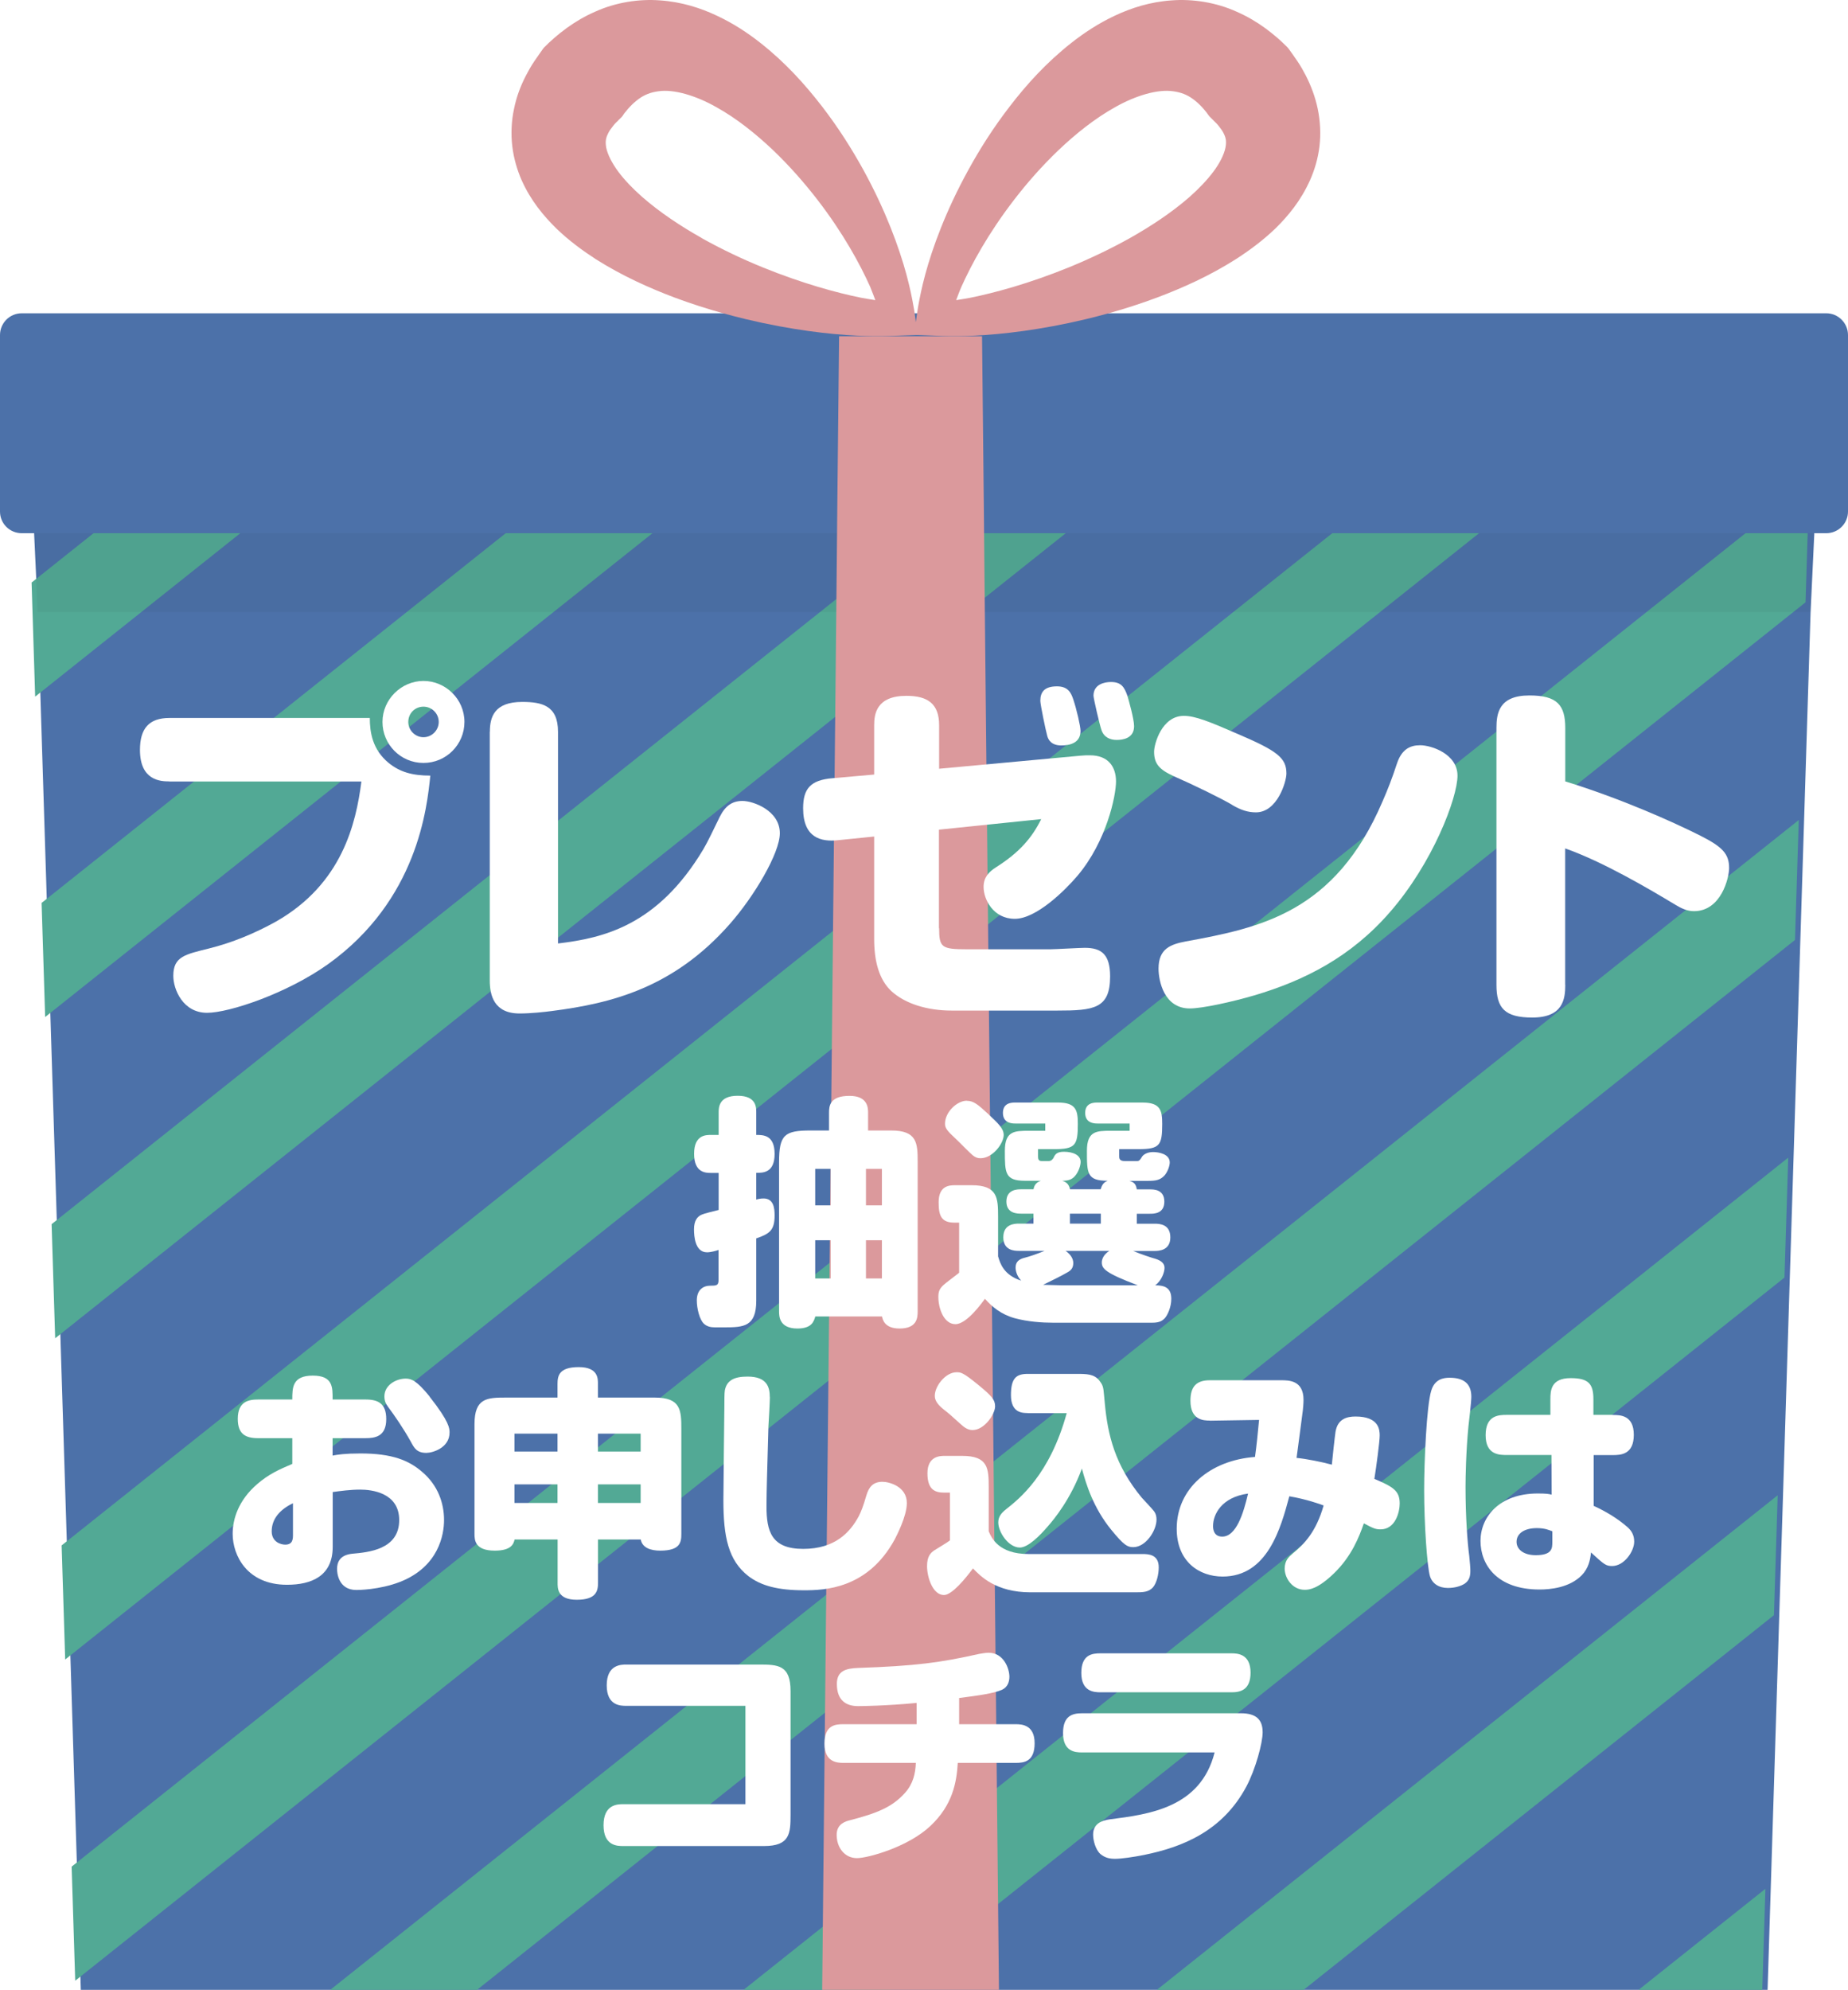
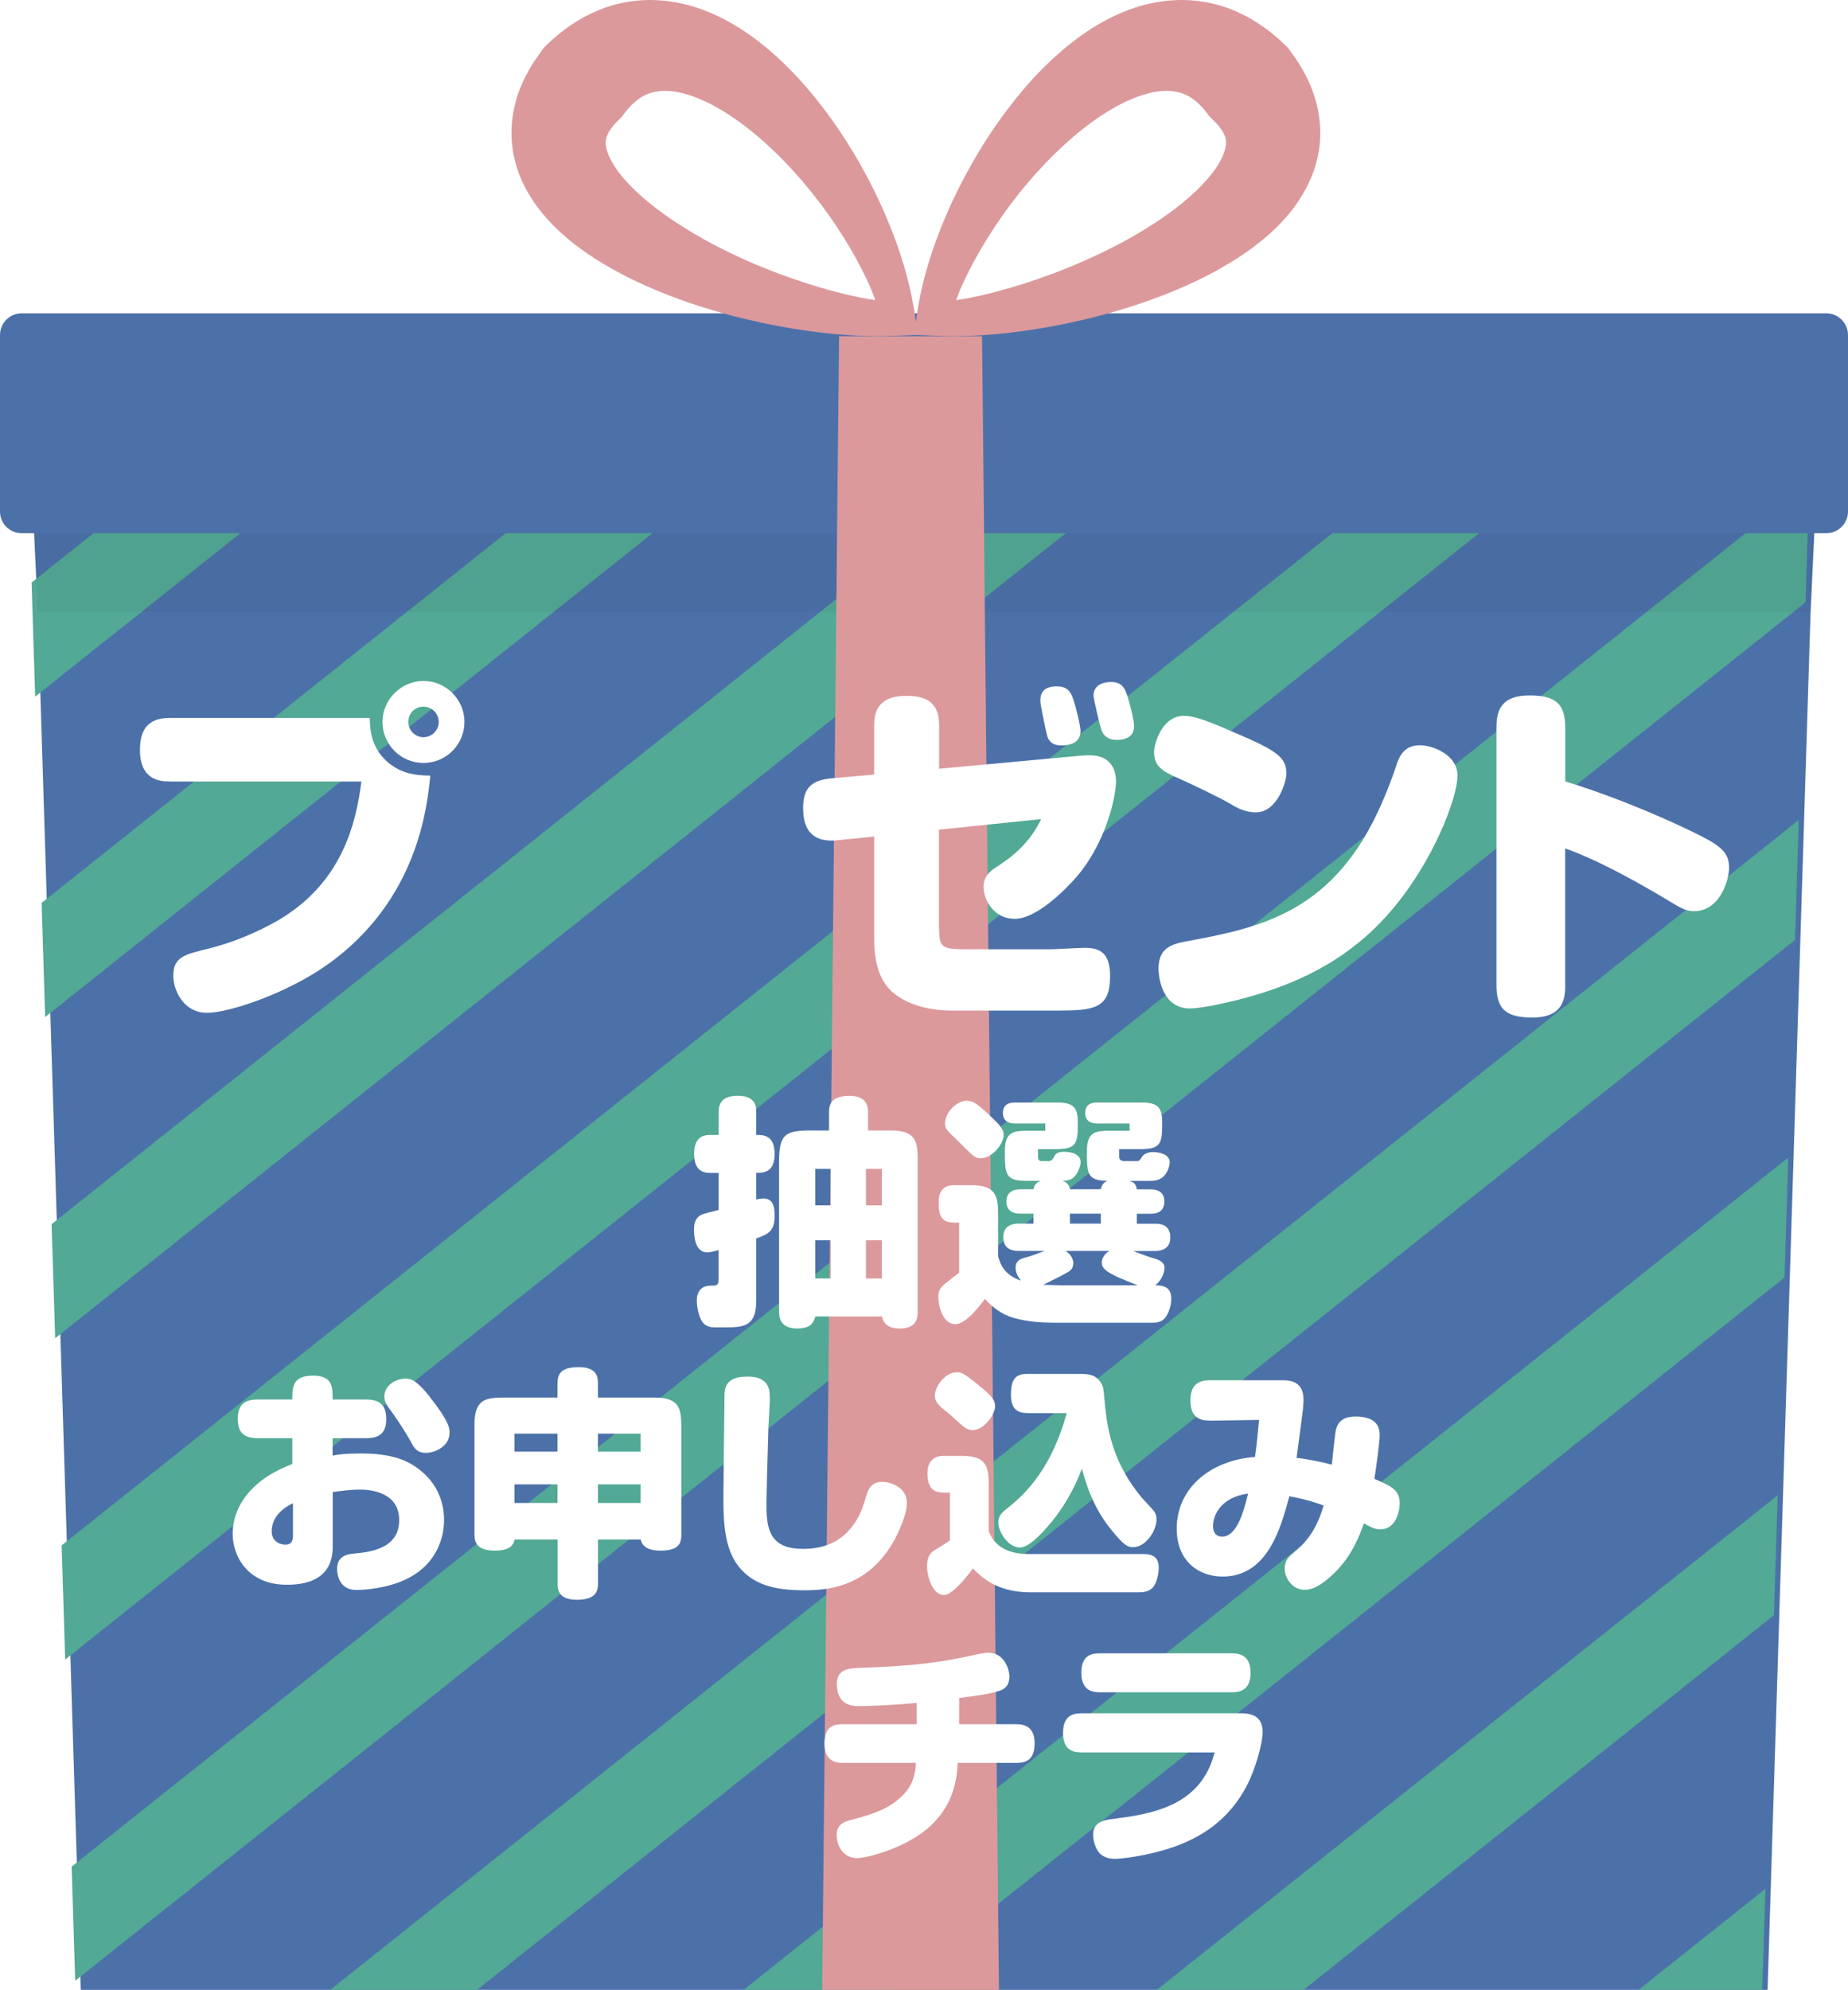
<svg xmlns="http://www.w3.org/2000/svg" viewBox="0 0 191.19 205.78">
  <defs>
    <style>
      .cls-1 {
        fill: #fff;
      }

      .cls-2 {
        fill: #251e1c;
        mix-blend-mode: multiply;
        opacity: .05;
      }

      .cls-3 {
        fill: none;
      }

      .cls-4 {
        filter: url(#drop-shadow-1);
      }

      .cls-5 {
        isolation: isolate;
      }

      .cls-6 {
        fill: #db999c;
      }

      .cls-7 {
        fill: #52a995;
      }

      .cls-8 {
        fill: #4c71a9;
      }

      .cls-9 {
        clip-path: url(#clippath);
      }
    </style>
    <clipPath id="clippath">
      <polygon class="cls-3" points="187.06 53.86 3.07 53.86 7.81 205.78 182.32 205.78 187.06 53.86" />
    </clipPath>
    <filter id="drop-shadow-1" x="4.65" y="60.69" width="184" height="141" filterUnits="userSpaceOnUse">
      <feOffset dx="3" dy="3" />
      <feGaussianBlur result="blur" stdDeviation="3" />
      <feFlood flood-color="#251e1c" flood-opacity=".75" />
      <feComposite in2="blur" operator="in" />
      <feComposite in="SourceGraphic" />
    </filter>
  </defs>
  <g class="cls-5">
    <g id="_レイヤー_2" data-name="レイヤー 2">
      <g id="_タイトル" data-name="タイトル">
        <g>
          <g>
            <polygon class="cls-8" points="158.9 53.86 158.86 55.12 187.96 49.82 187.32 63.28 182.87 205.78 8.36 205.78 3.91 63.28 3.01 44.03 30.65 55.12 30.61 53.86 158.9 53.86" />
            <g class="cls-9">
              <rect class="cls-7" x="-109.08" y="75.93" width="273.91" height="9.46" transform="translate(-44.18 34.92) rotate(-38.53)" />
              <rect class="cls-7" x="-126.73" y="56.02" width="273.91" height="9.46" transform="translate(-35.62 19.6) rotate(-38.53)" />
              <rect class="cls-7" x="-86.91" y="92.32" width="273.91" height="9.46" transform="translate(-49.56 52.3) rotate(-38.53)" />
              <rect class="cls-7" x="-64.74" y="108.71" width="273.91" height="9.46" transform="translate(-54.94 69.68) rotate(-38.53)" />
              <rect class="cls-7" x="-42.57" y="125.09" width="273.91" height="9.46" transform="translate(-60.32 87.07) rotate(-38.53)" />
              <rect class="cls-7" x="-20.39" y="141.48" width="273.91" height="9.46" transform="translate(-65.7 104.45) rotate(-38.53)" />
              <rect class="cls-7" x="1.78" y="157.87" width="273.91" height="9.46" transform="translate(-71.08 121.83) rotate(-38.53)" />
              <rect class="cls-7" x="23.95" y="174.26" width="273.91" height="9.46" transform="translate(-76.46 139.21) rotate(-38.53)" />
              <rect class="cls-7" x="44.05" y="197.95" width="273.91" height="9.46" transform="translate(-86.84 156.88) rotate(-38.53)" />
            </g>
            <path class="cls-8" d="M191.19,34.65v18.25c0,1.24-1.01,2.24-2.24,2.24H2.24c-1.24,0-2.24-1-2.24-2.24v-18.25c0-1.24,1-2.25,2.24-2.25h186.71c1.23,0,2.24,1.01,2.24,2.25Z" />
            <polygon class="cls-2" points="187.64 55.12 187.64 55.14 187.32 63.28 3.87 63.28 3.55 55.14 3.55 55.12 187.64 55.12" />
            <polygon class="cls-6" points="103.35 205.78 85.06 205.78 86.52 63.28 86.6 55.14 86.6 55.12 86.61 53.86 86.81 34.77 101.6 34.77 101.8 53.86 101.81 55.12 101.81 55.14 101.89 63.28 103.35 205.78" />
            <path class="cls-6" d="M136.33,11.26c-.26-1.26-.71-2.42-1.24-3.46-.28-.53-.52-.97-.89-1.51l-.5-.72-.34-.47-.04-.06-.13-.15-.03-.04-.14-.13-.29-.28c-.18-.18-.38-.35-.58-.53-.4-.35-.84-.69-1.27-1.01-.9-.65-1.88-1.23-2.94-1.69-2.11-.96-4.54-1.34-6.73-1.17-2.21.15-4.17.78-5.87,1.58-1.7.8-3.17,1.77-4.48,2.8-2.62,2.06-4.66,4.33-6.39,6.58-1.73,2.24-3.14,4.48-4.3,6.6-2.34,4.25-3.7,8.04-4.44,10.76-.37,1.37-.58,2.45-.72,3.22-.07.39-.1.64-.13.82v.02c-.03.19-.04.28-.04.28l-.09.61-.18,1.33h.19s2.88.11,2.88.11c.75.02,1.85.03,3.24-.04,2.79-.14,6.75-.58,11.41-1.69.78-.19,1.58-.39,2.4-.62,1.62-.45,3.31-.99,5.05-1.64,2.62-.99,5.36-2.21,8.11-3.95,1.38-.89,2.76-1.9,4.1-3.18,1.32-1.3,2.63-2.87,3.58-4.99.47-1.05.83-2.25.98-3.52.15-1.27.08-2.61-.18-3.86ZM126.78,15.28c-.14.7-.59,1.6-1.25,2.48-.66.88-1.51,1.76-2.43,2.58-1.87,1.64-4.04,3.06-6.18,4.27-2.15,1.2-4.31,2.21-6.34,3.04-4.08,1.66-7.66,2.63-10.18,3.14-.54.11-1.04.17-1.48.25.16-.41.32-.87.54-1.37,1.03-2.31,2.79-5.55,5.45-9,1.32-1.72,2.87-3.49,4.63-5.17,1.75-1.66,3.74-3.26,5.85-4.43,2.09-1.18,4.37-1.87,5.99-1.63.81.11,1.44.36,2.04.8.3.22.6.48.89.79.15.16.29.32.44.51.07.08.14.18.21.28l.11.15h.01s.03.05.03.05l.59.59c.09.07.26.27.37.4.23.28.4.53.51.75.22.43.34.81.2,1.52Z" />
            <path class="cls-6" d="M94.75,33.31l-.12-.89v-.02c-.03-.18-.06-.43-.14-.82-.13-.77-.35-1.85-.72-3.22-.74-2.72-2.1-6.51-4.43-10.76-1.17-2.12-2.57-4.36-4.3-6.6-1.74-2.25-3.77-4.52-6.39-6.58-1.31-1.03-2.78-2-4.49-2.8-1.69-.8-3.66-1.43-5.87-1.58-2.19-.17-4.61.21-6.72,1.17-1.06.46-2.04,1.04-2.94,1.69-.44.32-.87.66-1.27,1.01-.21.18-.4.35-.59.53l-.28.28-.14.13-.04.04-.13.15-.04.06-.33.47-.5.72c-.37.54-.61.98-.89,1.51-.54,1.04-.99,2.2-1.24,3.46-.27,1.25-.33,2.59-.18,3.86s.51,2.47.97,3.52c.95,2.12,2.27,3.69,3.59,4.99,1.33,1.28,2.72,2.29,4.09,3.18,2.76,1.74,5.5,2.96,8.11,3.95,1.74.65,3.44,1.19,5.06,1.64.82.23,1.62.43,2.4.62,4.66,1.11,8.61,1.55,11.4,1.69,1.39.07,2.5.06,3.25.04.75-.03,1.15-.04,1.15-.04l1.74-.06h.18s-.19-1.34-.19-1.34ZM72.59,24.61c-2.15-1.21-4.31-2.63-6.18-4.27-.93-.82-1.78-1.7-2.44-2.58-.65-.88-1.11-1.78-1.25-2.48-.13-.71-.01-1.09.21-1.52.11-.22.28-.47.51-.75.1-.13.27-.33.36-.4l.08-.07.11-.12.37-.36s0,0,0-.01h0s.01-.02.02-.03h0s.03-.04.05-.06l.09-.14c.07-.1.14-.2.22-.28.14-.19.29-.35.44-.51.29-.31.59-.57.89-.79.6-.44,1.23-.69,2.04-.8,1.61-.24,3.9.45,5.98,1.63,2.12,1.17,4.1,2.77,5.86,4.43,1.76,1.68,3.3,3.45,4.63,5.17,2.66,3.45,4.42,6.69,5.45,9,.21.5.37.96.53,1.37-.44-.08-.93-.14-1.48-.25-2.51-.51-6.09-1.48-10.17-3.14-2.04-.83-4.19-1.84-6.34-3.04Z" />
          </g>
          <g class="cls-4">
            <path class="cls-1" d="M14.52,77.81c-.9,0-3.04-.08-3.04-3.26,0-2.21.94-3.3,3.04-3.3h20.74c0,1.46.26,3.26,1.95,4.65,1.16.94,2.44,1.31,4.31,1.31-.34,3.3-1.31,12.86-10.58,19.5-4.27,3.04-10.24,5.03-12.52,5.03-2.48,0-3.49-2.4-3.49-3.83,0-1.99,1.24-2.21,3.64-2.81,2.44-.6,4.8-1.58,7.01-2.81,6.82-3.9,8.25-10.12,8.81-14.47H14.52ZM45.05,71.66c0,2.33-1.88,4.24-4.24,4.24s-4.24-1.91-4.24-4.24,1.95-4.24,4.24-4.24,4.24,1.88,4.24,4.24ZM39.24,71.66c0,.86.71,1.58,1.57,1.58s1.58-.71,1.58-1.58-.71-1.58-1.58-1.58-1.57.68-1.57,1.58Z" />
-             <path class="cls-1" d="M47.68,72.67c0-1.5.45-3.08,3.34-3.08,2.06,0,3.71.38,3.71,3.08v21.9c4.69-.56,10.31-1.84,15.04-9.75.45-.75,1.12-2.18,1.69-3.34.56-1.12,1.27-1.65,2.36-1.65s3.86.98,3.86,3.34c0,2.06-2.66,6.53-5.17,9.38-5.81,6.6-12.23,8.21-18.38,9-.83.11-2.21.26-3.38.26-2.66,0-3.08-1.91-3.08-3.41v-25.72Z" />
            <path class="cls-1" d="M94.16,93c0,1.99.26,2.17,2.89,2.17h8.62c.45,0,3.08-.15,3.56-.15,1.73,0,2.62.68,2.62,2.96,0,3.34-1.69,3.53-5.48,3.53h-10.91c-2.47,0-4.8-.68-6.26-2.03-1.27-1.2-1.76-3.11-1.76-5.36v-10.61l-3.75.38c-1.73.19-3.6-.23-3.6-3.3,0-2.02.75-2.92,3.04-3.11l4.31-.38v-5.1c0-1.16.23-3.04,3.34-3.04,2.21,0,3.38.83,3.38,3.04v4.5l14.62-1.35c.38-.04.68-.04.98-.04,1.91,0,2.7,1.2,2.7,2.7s-.98,6.19-3.98,9.75c-1.31,1.54-4.27,4.46-6.49,4.46s-3.23-1.99-3.23-3.3c0-.97.52-1.54,1.27-2.02,2.44-1.54,3.75-3.08,4.69-4.99l-10.58,1.09v10.2ZM106.35,67.98c1.16,0,1.46.67,1.69,1.35.34,1.01.75,2.78.75,3.26,0,1.24-1.09,1.5-1.99,1.5-1.01,0-1.35-.56-1.46-1.01-.15-.52-.71-3.22-.71-3.6,0-.9.41-1.5,1.72-1.5ZM111.93,67.53c1.05,0,1.39.49,1.72,1.46.11.38.68,2.36.68,3.11,0,1.28-1.2,1.42-1.8,1.42-.67,0-1.31-.26-1.57-1.01-.19-.52-.83-3.3-.83-3.56,0-1.2,1.16-1.42,1.8-1.42Z" />
            <path class="cls-1" d="M124.5,80.25c-1.12-.67-3.9-2.03-6.11-3-1.46-.67-1.99-1.28-1.99-2.51,0-.79.79-3.71,3.08-3.71,1.16,0,2.66.6,5.59,1.88,4.12,1.76,5.02,2.48,5.02,4.09,0,.83-.94,4.01-3.15,4.01-.83,0-1.54-.23-2.44-.75ZM147.79,77.21c0,2.29-2.55,9.04-7.01,14.14-4.01,4.61-8.81,7.05-14.02,8.59-2.29.67-5.36,1.35-6.67,1.35-2.66,0-3.23-2.85-3.23-4.12,0-2.06,1.24-2.51,2.81-2.81,7.76-1.42,15.45-3,20.36-14.47.56-1.28.98-2.36,1.5-3.94.49-1.46,1.35-1.88,2.4-1.88,1.16,0,3.86.9,3.86,3.15Z" />
            <path class="cls-1" d="M158.94,98.85c0,1.46-.23,3.38-3.41,3.38-2.85,0-3.71-.97-3.71-3.38v-26.55c0-1.5.23-3.38,3.41-3.38,2.85,0,3.71.97,3.71,3.38v5.51c5.59,1.72,11.02,4.12,13.99,5.62,2.29,1.16,2.96,1.88,2.96,3.34,0,1.01-.82,4.46-3.64,4.46-.71,0-1.31-.3-1.88-.64-2.81-1.69-7.5-4.46-11.44-5.85v14.1Z" />
            <path class="cls-1" d="M71.35,126.26c-.27.1-.82.25-1.2.25-1.25,0-1.35-1.68-1.35-2.38,0-.88.33-1.33.83-1.53.22-.1,1.15-.33,1.72-.47v-3.83h-.77c-.55,0-1.77,0-1.77-1.98s1.25-1.95,1.77-1.95h.77v-2.3c0-.52,0-1.75,1.97-1.75s1.92,1.25,1.92,1.75v2.3c.73,0,1.9,0,1.9,1.97s-1.22,1.95-1.9,1.95v2.77c.12-.05.45-.12.75-.12,1.05,0,1.15,1,1.15,1.75,0,1.53-.5,1.9-1.9,2.38v6.45c0,2.67-1.3,2.75-3.27,2.75h-1c-.45,0-.82-.08-1.15-.38-.45-.42-.73-1.58-.73-2.4,0-1.12.68-1.53,1.4-1.53.67,0,.85-.03.85-.62v-3.1ZM82.77,113.91v-1.83c0-.7.07-1.75,2.12-1.75,1.92,0,1.92,1.28,1.92,1.75v1.83h2.38c2.7,0,2.75,1.3,2.75,3.28v15.42c0,.65-.05,1.78-1.87,1.78-1.57,0-1.75-.93-1.82-1.25h-6.9c-.15.52-.37,1.25-1.85,1.25-1.9,0-1.9-1.3-1.9-1.78v-15.42c0-2.85.57-3.28,3.27-3.28h1.9ZM81.34,117.88v3.77h1.6v-3.77h-1.6ZM81.34,125.26v3.95h1.6v-3.95h-1.6ZM86.59,117.88v3.77h1.65v-3.77h-1.65ZM86.59,125.26v3.95h1.65v-3.95h-1.65Z" />
            <path class="cls-1" d="M100.27,126.96c.2.68.57,1.9,2.38,2.48-.43-.45-.58-1-.58-1.35,0-.58.33-.88.98-1.03.48-.12,1.23-.38,2.02-.7h-2.65c-.43,0-1.62-.02-1.62-1.4s1.17-1.42,1.62-1.42h1.5v-1.03h-1.27c-.38,0-1.53,0-1.53-1.25s1.12-1.27,1.53-1.27h1.27c.07-.3.17-.68.77-.88h-1.65c-2.08,0-2.08-.82-2.08-3.1,0-2.05,1-2.07,2.48-2.07h1.7v-.75h-3.08c-.3,0-1.3,0-1.3-1.1s1-1.07,1.3-1.07h4.4c1.88,0,2.05.82,2.05,2.22,0,2.2-.25,2.6-2.45,2.6h-1.67v.73c0,.25.02.5.38.5h.72c.25,0,.43-.17.53-.38.15-.35.38-.58,1.05-.58.92,0,1.73.33,1.73,1.05,0,.35-.2,1.02-.58,1.45-.3.35-.65.5-1.32.5.57.18.7.48.8.88h3.17c.12-.38.25-.7.73-.88-2.15,0-2.15-.75-2.15-3.1,0-2.05,1-2.07,2.45-2.07h1.97v-.75h-3.3c-.3,0-1.3,0-1.3-1.1s1-1.07,1.3-1.07h4.62c1.88,0,2.05.82,2.05,2.22,0,2.2-.25,2.6-2.45,2.6h-2v.73c0,.2,0,.5.57.5h1.28c.22,0,.32-.12.5-.43.15-.25.57-.5,1.15-.5.6,0,1.73.2,1.73,1.08,0,.35-.23,1-.55,1.35-.45.47-.88.55-1.7.55h-1.93c.6.15.7.48.77.88h1.35c.4,0,1.5,0,1.5,1.27s-1.12,1.25-1.5,1.25h-1.35v1.03h1.85c.55,0,1.62.07,1.62,1.42s-1.2,1.4-1.62,1.4h-2.23c.85.35,1.9.7,2.28.8.65.2.97.5.97.95,0,.43-.3,1.33-.97,1.8.97,0,1.67.25,1.67,1.4,0,.88-.4,1.7-.67,2-.33.35-.68.47-1.33.47h-10.23c-1.12,0-2.62-.1-3.98-.47-1.42-.4-2.32-1.17-3.07-2-.23.3-1.85,2.62-3.05,2.62s-1.77-1.62-1.77-2.82c0-.55.12-.83.5-1.2.23-.23,1.4-1.08,1.65-1.3v-5.18h-.5c-1.38,0-1.62-.78-1.62-2.1,0-1.67,1.03-1.77,1.7-1.77h1.7c2.7,0,2.75,1.3,2.75,3.27v4.12ZM97.02,110.84c.7,0,1.15.38,2.17,1.32,1.12,1.05,1.65,1.55,1.65,2.22,0,.85-1.12,2.4-2.4,2.4-.3,0-.52-.08-.8-.3-.28-.22-1.45-1.43-1.75-1.7-.95-.88-1.12-1.13-1.12-1.58,0-1.2,1.25-2.37,2.25-2.37ZM114.69,129.91c-3.3-1.25-3.7-1.7-3.7-2.35s.58-1.08.78-1.2h-4.53c.53.35.8.83.8,1.25,0,.53-.25.78-.62.98-.6.35-1.52.8-2.5,1.28,1.25.02,1.4.05,1.9.05h7.88ZM107.69,122.51v1.03h3.2v-1.03h-3.2Z" />
            <path class="cls-1" d="M27.24,145.73h-3.52c-1.3,0-2.12-.4-2.12-2,0-1.8,1.12-2,2.12-2h3.52c0-1.22,0-2.47,2.12-2.47s2.05,1.25,2.05,2.47h3.4c1.3,0,2.15.4,2.15,2.03,0,1.8-1.15,1.97-2.15,1.97h-3.4v1.8c.5-.1,1.3-.22,2.88-.22,3.3,0,5.02.72,6.4,1.92,1.62,1.38,2.25,3.22,2.25,4.97,0,1.5-.55,4.8-4.52,6.38-2.18.85-4.43.85-4.55.85-1.92,0-2-1.88-2-2.17,0-.65.25-1.45,1.58-1.58,1.65-.15,4.85-.42,4.85-3.48,0-2.85-2.88-3.15-4.03-3.15-1.05,0-2.1.15-2.85.25v5.67c0,3.03-2.2,3.92-4.73,3.92-4.12,0-5.62-3.02-5.62-5.27,0-1.53.6-3.48,2.55-5.15,1.15-1,2.25-1.5,3.62-2.08v-2.67ZM27.31,152.46c-1.3.62-2.2,1.58-2.2,2.9,0,1.1.93,1.38,1.4,1.38.78,0,.8-.58.8-1.03v-3.25ZM41.44,141.43c2.07,2.62,2.07,3.3,2.07,3.72,0,1.58-1.75,2.1-2.4,2.1-.98,0-1.25-.48-1.62-1.18-.77-1.38-1.7-2.72-2.32-3.55-.28-.38-.4-.65-.4-1.12,0-1.15,1.2-1.83,2.2-1.83.58,0,1.12.18,2.48,1.85Z" />
            <path class="cls-1" d="M54.68,141.53v-1.4c0-.85.15-1.75,2.2-1.75s1.98,1.25,1.98,1.75v1.4h5.88c2.7,0,2.75,1.3,2.75,3.28v10.8c0,.85-.08,1.75-2.18,1.75-.98,0-1.85-.28-2.02-1.15h-4.42v4.45c0,.85-.15,1.78-2.2,1.78s-1.98-1.25-1.98-1.78v-4.45h-4.45c-.1.4-.28,1.15-2.05,1.15-2.07,0-2.1-1.1-2.1-1.75v-11.33c0-2.7,1.3-2.75,3.25-2.75h5.35ZM50.23,147.11h4.45v-1.85h-4.45v1.85ZM50.23,152.43h4.45v-1.92h-4.45v1.92ZM58.86,145.26v1.85h4.42v-1.85h-4.42ZM58.86,150.51v1.92h4.42v-1.92h-4.42Z" />
            <path class="cls-1" d="M76.65,141.48c0,.47-.12,2.6-.15,3.03-.03.75-.12,4.65-.15,5.4-.02.65-.05,2.25-.05,2.85,0,2.6.5,4.42,3.8,4.42s4.85-1.73,5.73-3.35c.27-.52.48-1.07.8-2.17.25-.83.65-1.42,1.67-1.42.67,0,2.52.47,2.52,2.2,0,1.38-1.1,3.45-1.25,3.75-2.8,5.15-7.3,5.27-9.4,5.27-2.65,0-4.42-.45-5.75-1.47-2.08-1.62-2.58-4.08-2.58-7.85,0-1.53.1-9.05.1-9.58s0-1.53.05-1.78c.2-1.02.95-1.42,2.35-1.42,2,0,2.3,1.08,2.3,2.12Z" />
            <path class="cls-1" d="M95.3,151.36h-.6c-.88,0-1.75-.22-1.75-2s1.32-1.8,1.77-1.8h1.82c2.7,0,2.75,1.3,2.75,3.27v4.53c.28.65,1,2.35,4.12,2.35h11.8c.62,0,1.67.05,1.67,1.38,0,.75-.23,1.62-.57,2.03-.45.55-1.1.55-1.85.55h-10.85c-3.58,0-5.17-1.67-5.95-2.47-.72.97-2.15,2.75-3,2.75-1.15,0-1.75-1.8-1.75-3,0-1.03.4-1.38.75-1.62.23-.15,1.38-.83,1.62-1.03v-4.92ZM95.97,138.91c.45,0,.7.05,2.23,1.3,1.45,1.18,1.75,1.58,1.75,2.23,0,.8-1.1,2.45-2.33,2.45-.48,0-.85-.25-1.33-.7-.65-.58-1.15-1.05-1.62-1.4-.6-.47-.9-.88-.95-1.3-.12-1,1.05-2.58,2.25-2.58ZM103.32,143.13c-.53,0-1.73,0-1.73-1.85,0-1.72.52-2.2,1.73-2.2h5.3c1.2,0,1.8.15,2.3.95.28.42.25.8.38,2.08.3,3.28,1.05,6.42,3.83,9.78.2.22,1.08,1.15,1.25,1.38.23.3.27.62.27.88,0,1.15-1.12,2.85-2.4,2.85-.6,0-.95-.17-2.27-1.78-1.88-2.3-2.62-4.75-3.05-6.35-1.15,3.15-2.88,5.25-3.5,5.95-.85,1-2.07,2.22-2.92,2.22-1.17,0-2.23-1.58-2.23-2.6,0-.62.35-1,.83-1.38,1.32-1.05,4.5-3.53,6.25-9.92h-4.02Z" />
            <path class="cls-1" d="M122.18,143.91c-.68,0-2.02-.05-2.02-2.05,0-1.45.6-2.12,2-2.12h7.38c.8,0,2.32,0,2.32,2.03,0,.35-.05.92-.07,1.07-.1.78-.55,4.23-.65,4.93,1.05.1,2.62.42,3.65.7.05-.52.3-2.9.38-3.4.22-1.33,1.17-1.58,2.07-1.58,2.45,0,2.5,1.4,2.5,1.97,0,.62-.35,3.23-.55,4.48,1.98.83,2.62,1.25,2.62,2.55,0,.85-.43,2.67-1.98,2.67-.55,0-.77-.12-1.73-.62-.48,1.38-1.25,3.38-3.07,5.15-1.7,1.65-2.6,1.72-3.05,1.72-1.27,0-2.07-1.2-2.07-2.2,0-.85.47-1.25.85-1.57,1.2-.98,2.4-2.23,3.18-4.95-.18-.08-1.83-.67-3.55-.95-.88,3.28-2.25,8.3-6.9,8.3-2.4,0-4.75-1.52-4.75-4.95,0-4.17,3.45-7.07,8.1-7.42.17-1.2.3-2.55.42-3.83l-5.07.08ZM122.5,154.81c0,.2,0,1.1.95,1.1,1.45,0,2.2-2.42,2.67-4.45-2.77.38-3.62,2.18-3.62,3.35Z" />
-             <path class="cls-1" d="M149,157.86c.07.72.12,1.25.12,1.58,0,.65-.15,1.02-.58,1.33-.38.25-1,.45-1.75.45-.95,0-1.62-.47-1.85-1.22-.3-1.03-.6-5.42-.6-8.92,0-2.9.25-8.7.73-10.25.35-1.2,1.25-1.35,1.9-1.35,1.73,0,2.25.85,2.25,1.98,0,.5-.25,2.62-.3,3.05-.25,2.58-.3,5.28-.3,6.25,0,3.1.2,5.78.38,7.12ZM163.83,143.33c.77,0,2.2,0,2.2,2.05s-1.35,2.1-2.2,2.1h-1.95v5.25c1.27.58,2.47,1.3,3.52,2.22.42.38.67.83.67,1.48,0,1.02-1.05,2.52-2.27,2.52-.65,0-.8-.12-2.2-1.4-.07.77-.27,1.65-.95,2.35-1.27,1.3-3.27,1.48-4.37,1.48-4.43,0-6.11-2.58-6.11-5.03s1.92-4.9,5.93-4.9c.88,0,1.15.05,1.43.12l-.02-4.1h-4.61c-.77,0-2.2,0-2.2-2.05s1.33-2.1,2.2-2.1h4.5v-1.6c0-.92.05-2.2,2.1-2.2,1.88,0,2.35.62,2.35,2.2v1.6h1.98ZM157.6,155.36c-.32-.12-.75-.33-1.6-.33-1.28,0-2.1.55-2.1,1.42,0,.78.73,1.38,1.98,1.38,1.72,0,1.72-.72,1.72-1.38v-1.1Z" />
-             <path class="cls-1" d="M61.79,173.41c-.57,0-2.02,0-2.02-2.12s1.45-2.15,2.02-2.15h13.73c1.98,0,3.27.05,3.27,2.75v12.77c0,1.95-.07,3.25-2.75,3.25h-14.57c-.58,0-2.03,0-2.03-2.15s1.43-2.18,2.03-2.18h12.65v-10.17h-12.33Z" />
            <path class="cls-1" d="M96.24,175.31h5.85c.65,0,1.95.08,1.95,1.97s-1.08,2.03-1.95,2.03h-6c-.12,2-.52,4.35-2.83,6.52-2.3,2.18-6.47,3.33-7.6,3.33-1.3,0-2.1-1.12-2.1-2.4,0-.88.52-1.3,1.3-1.5,2.83-.73,4.43-1.35,5.77-2.85.85-.95,1.08-2.02,1.12-3.1h-7.5c-.65,0-1.95-.08-1.95-1.98s1.07-2.02,1.95-2.02h7.58v-2.2c-3.15.3-5.67.33-6.05.33-1.18,0-2.2-.53-2.2-2.3,0-1.38.98-1.6,2.2-1.65,5.92-.2,8.52-.55,12.52-1.45.15-.02.62-.12.98-.12,1.55,0,2.15,1.62,2.15,2.48,0,.47-.15,1.07-.77,1.35-.83.38-2.62.62-4.43.85v2.73Z" />
            <path class="cls-1" d="M108.93,178.23c-.72,0-1.95-.1-1.95-2,0-1.78.95-2.05,1.95-2.05h16.45c1.6,0,2.25.67,2.25,1.97,0,1.1-.73,3.8-1.67,5.58-2.48,4.67-6.68,6.3-10.6,7.1-1.15.23-2.35.4-3,.4-.52,0-1.02-.08-1.52-.5-.5-.45-.75-1.4-.75-2,0-1.1.82-1.45,1.72-1.58,4.08-.52,9.4-1.2,10.85-6.92h-13.73ZM124.4,167.98c.62,0,1.98.05,1.98,2,0,1.83-1.1,2.03-1.98,2.03h-13.55c-.68,0-1.98-.08-1.98-2s1.15-2.03,1.98-2.03h13.55Z" />
          </g>
        </g>
      </g>
    </g>
  </g>
</svg>